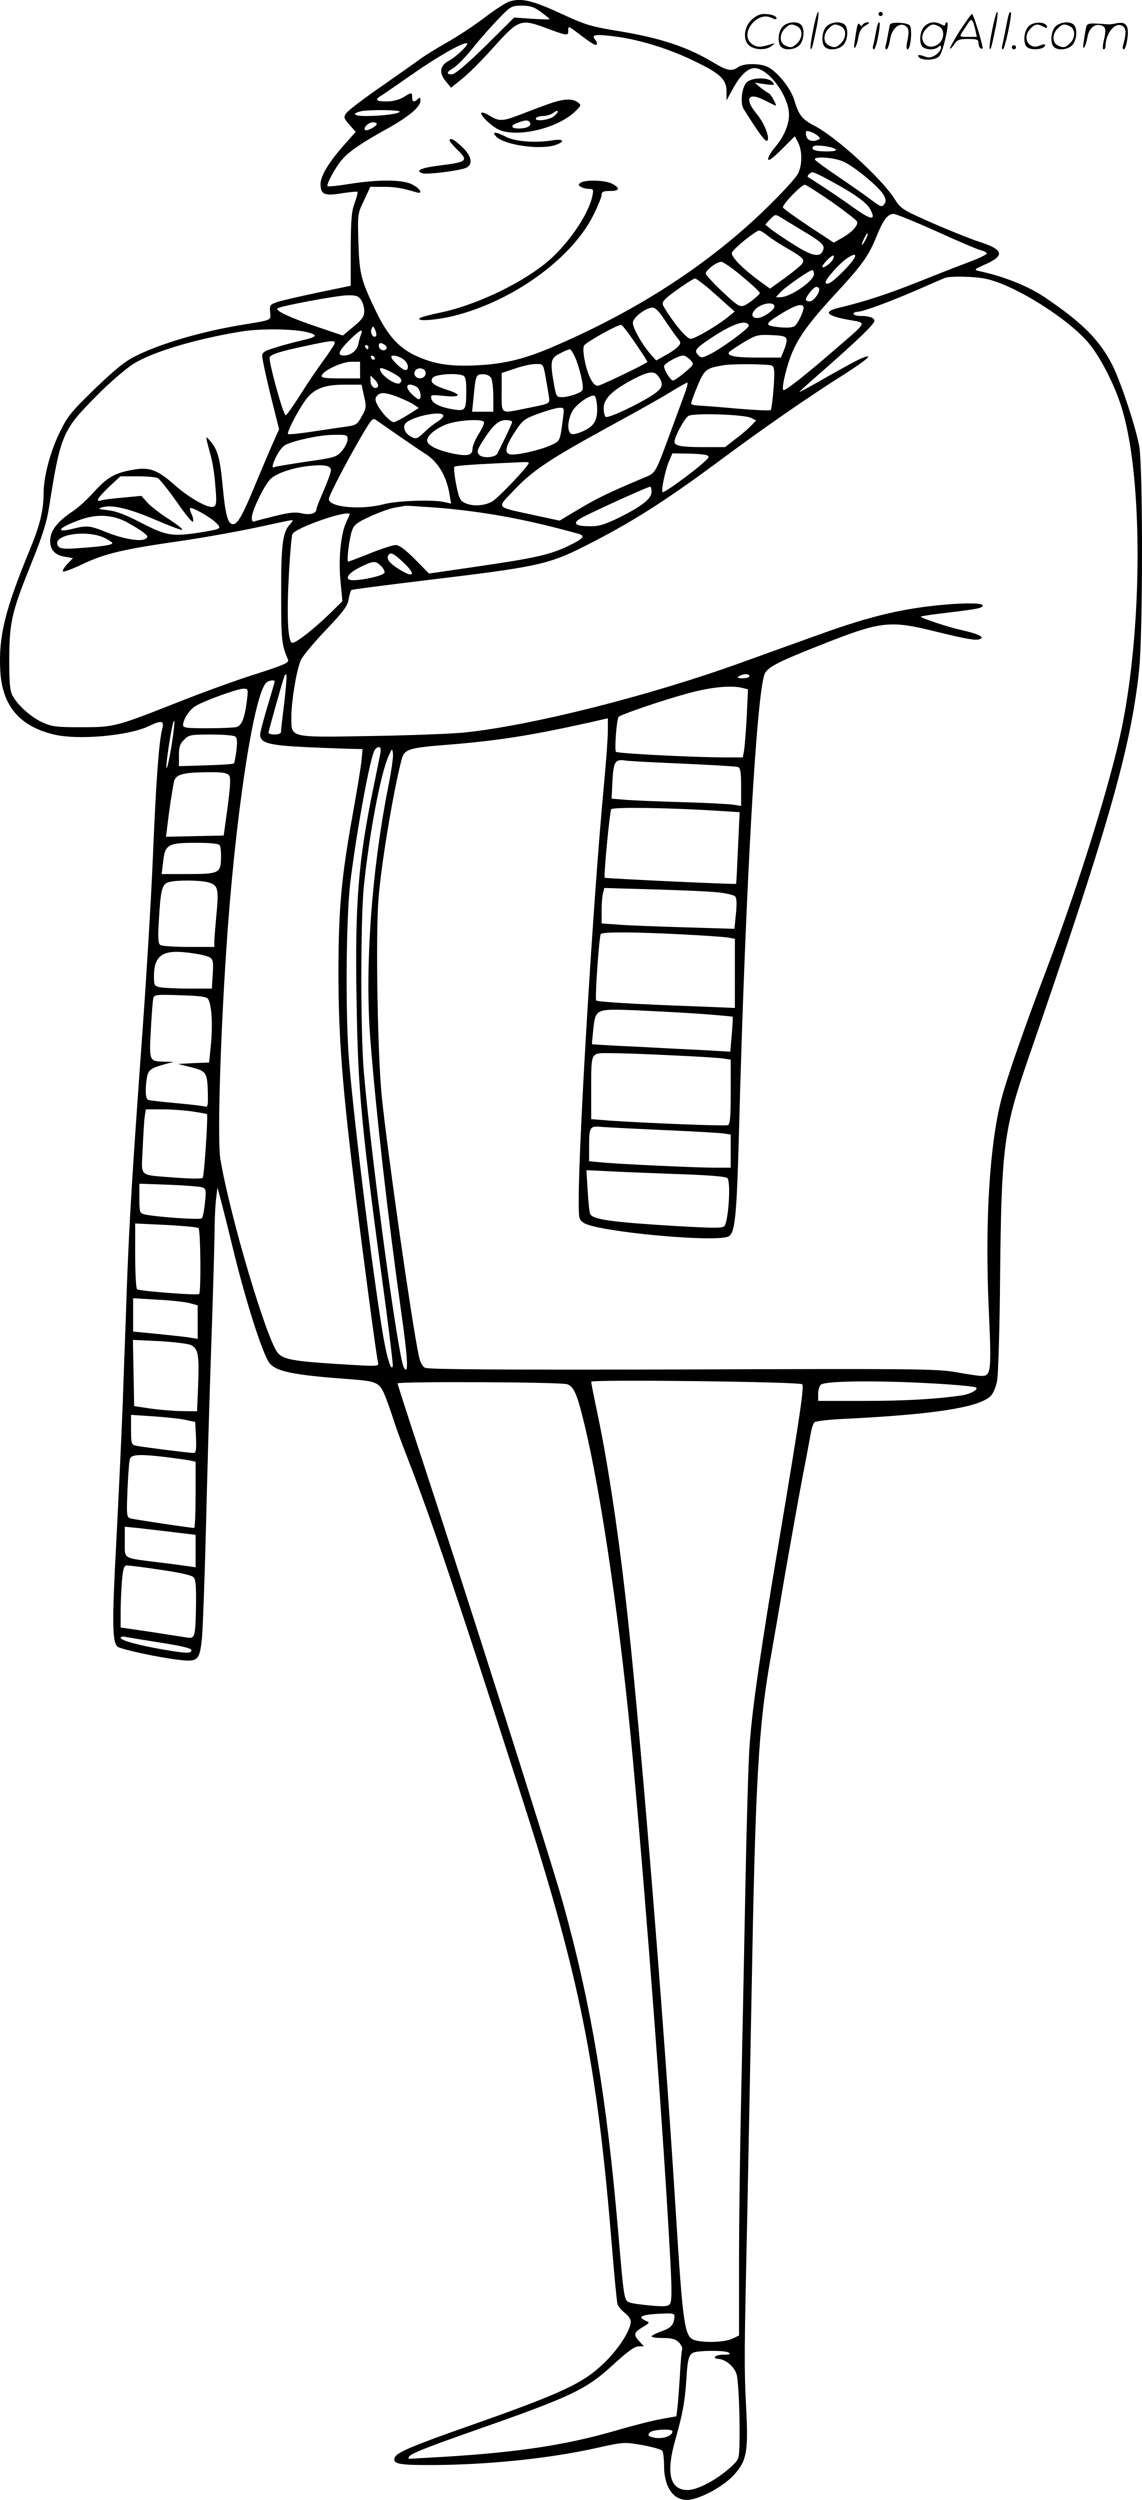
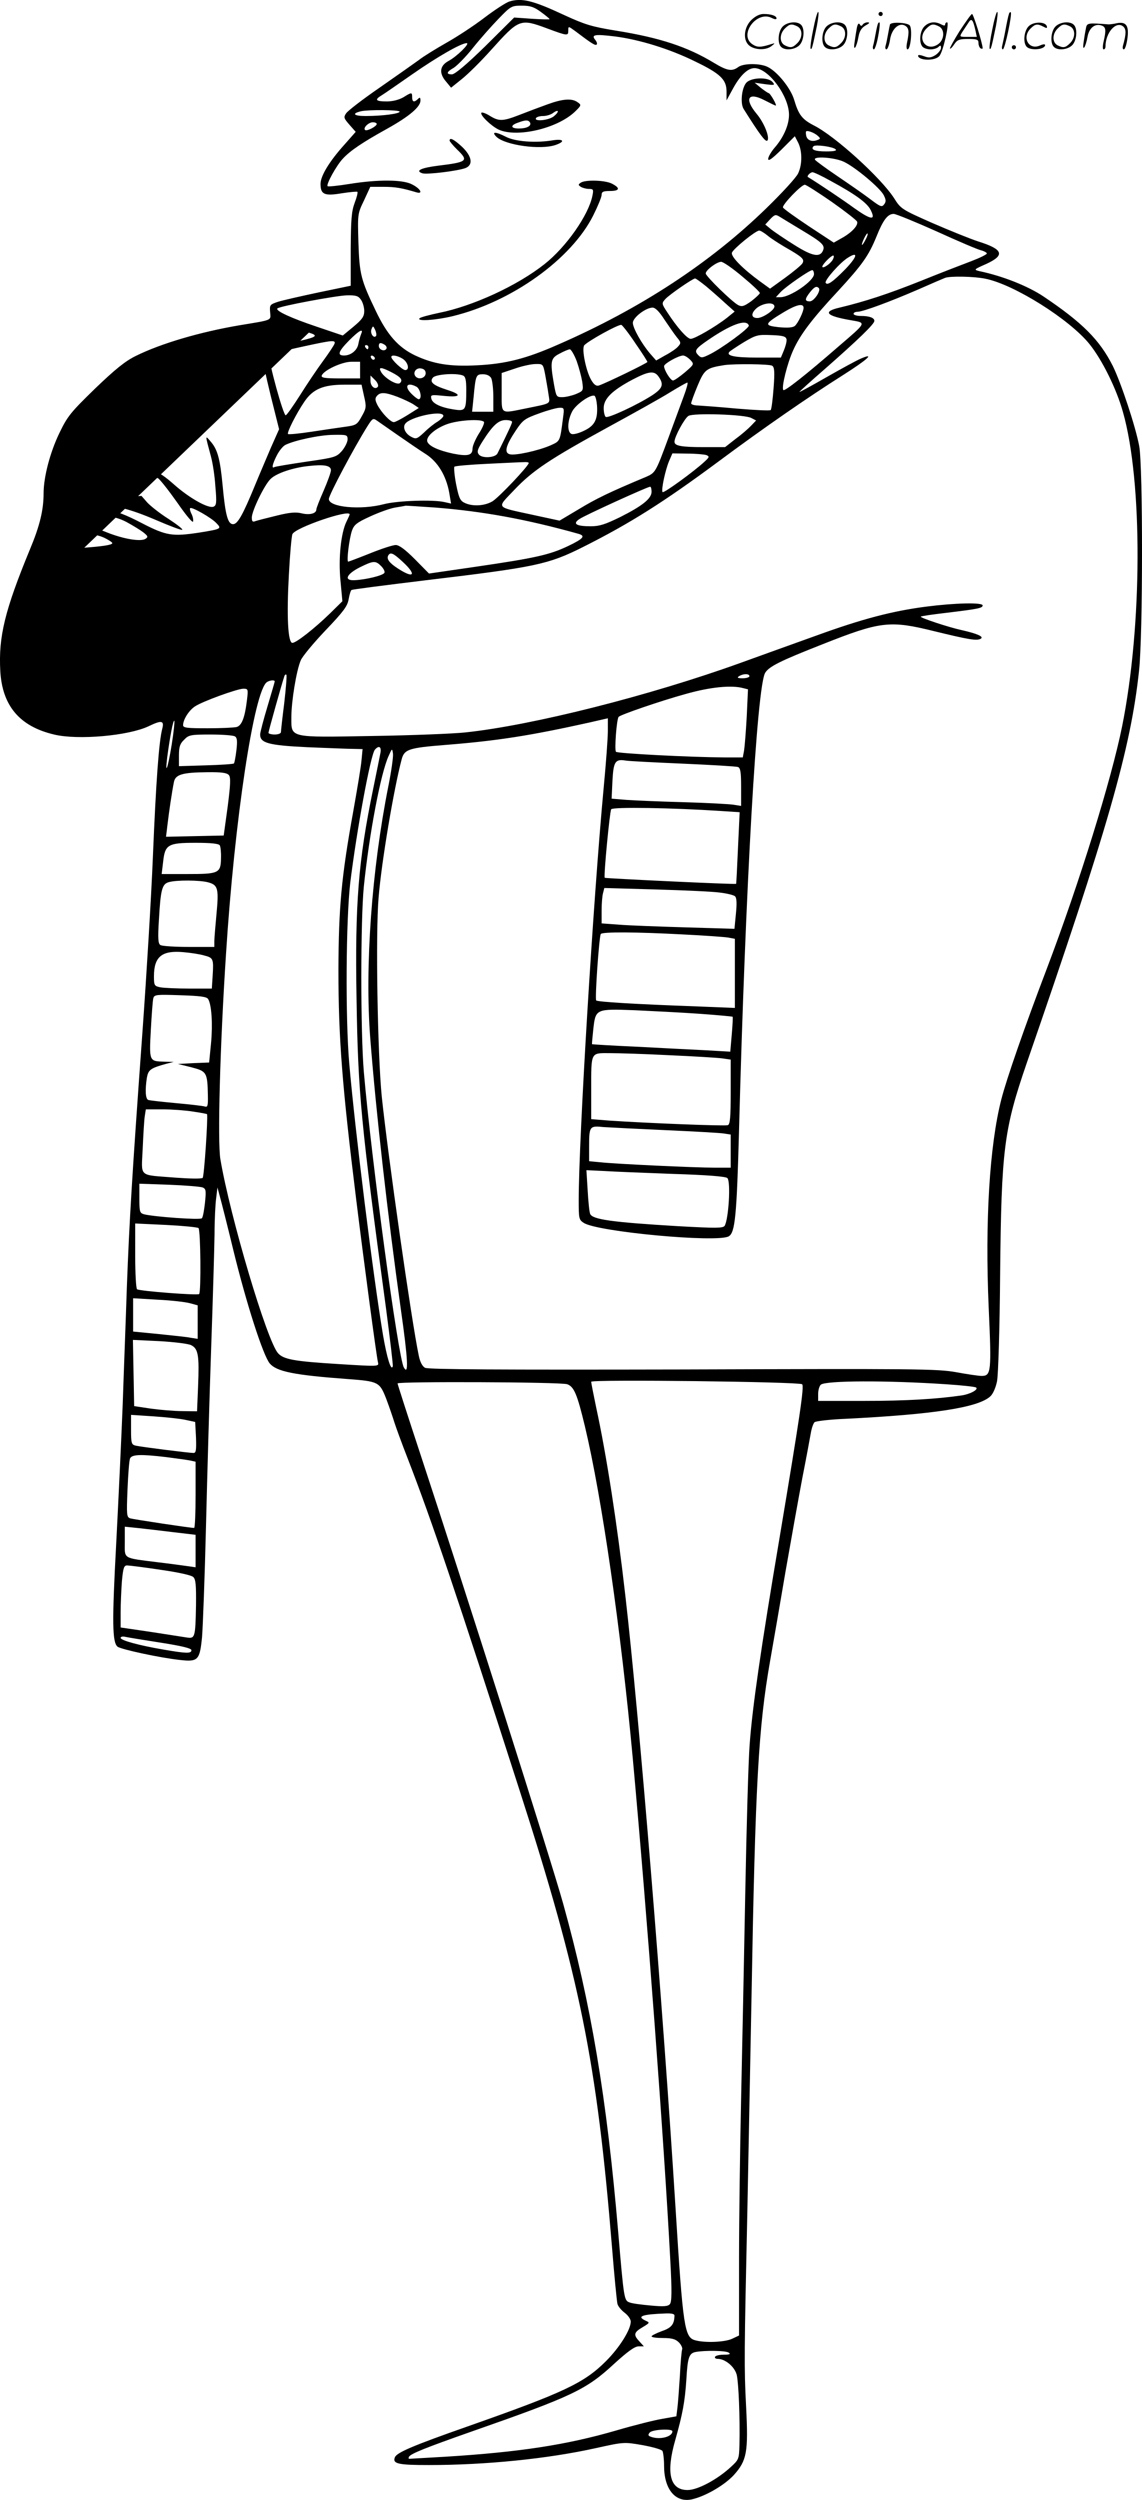
<svg xmlns="http://www.w3.org/2000/svg" version="1.0" viewBox="0 0 548.472 1200.455" preserveAspectRatio="xMidYMid meet">
  <g transform="translate(-0.063,1200.715) scale(0.1,-0.1)" fill="#000000" stroke="none">
-     <path d="M2447 12000 c-16 -5 -70 -40 -120 -78 -51 -39 -132 -92 -182 -120 -49 -28 -110 -65 -134 -84 -25 -18 -110 -78 -189 -133 -80 -55 -151 -110 -159 -122 -13 -19 -11 -24 16 -55 l30 -34 -53 -60 c-74 -82 -116 -152 -116 -190 0 -51 19 -59 102 -45 39 6 73 9 75 7 3 -3 -3 -27 -13 -53 -15 -40 -18 -78 -19 -223 l0 -175 -154 -32 c-85 -18 -173 -38 -195 -45 -39 -13 -41 -15 -38 -50 3 -41 15 -36 -148 -63 -188 -32 -376 -87 -497 -147 -51 -25 -98 -63 -196 -157 -118 -115 -132 -132 -172 -215 -44 -92 -75 -209 -75 -288 0 -81 -19 -158 -66 -270 -120 -291 -151 -418 -142 -582 9 -168 93 -267 258 -306 115 -28 359 -6 455 40 62 30 75 27 65 -12 -16 -60 -30 -250 -45 -613 -8 -198 -31 -576 -50 -840 -51 -705 -63 -909 -75 -1225 -5 -157 -15 -411 -20 -565 -6 -154 -20 -453 -31 -665 -21 -387 -19 -479 6 -500 15 -13 206 -54 300 -64 87 -10 95 -1 106 110 4 49 13 289 19 534 6 245 17 632 25 860 8 228 15 471 16 540 0 69 4 148 8 175 l6 50 12 -45 c7 -25 36 -139 64 -255 63 -258 143 -506 175 -545 33 -39 116 -56 374 -75 149 -11 154 -14 186 -96 15 -40 32 -90 39 -113 7 -22 36 -102 65 -176 115 -297 233 -647 536 -1590 291 -903 371 -1304 444 -2195 11 -137 23 -259 26 -271 3 -12 19 -31 35 -43 16 -12 29 -31 29 -42 0 -39 -54 -125 -119 -190 -106 -106 -203 -151 -666 -314 -262 -92 -339 -125 -348 -148 -12 -31 16 -37 163 -37 273 0 571 30 801 81 136 30 136 30 224 15 49 -9 92 -21 97 -28 4 -7 8 -40 8 -72 0 -112 54 -177 132 -161 65 14 158 68 203 117 63 70 70 111 59 328 -10 190 -9 255 6 940 5 250 14 714 20 1030 18 1021 33 1291 89 1610 16 91 50 287 75 435 26 149 62 349 80 445 19 96 37 194 41 217 4 23 12 46 18 51 7 5 73 13 147 16 424 21 639 54 697 108 13 12 26 42 32 72 6 28 13 258 15 516 6 600 18 693 128 1013 389 1125 499 1508 539 1882 19 169 19 983 1 1080 -18 96 -88 306 -127 385 -63 125 -146 208 -332 333 -76 51 -198 99 -308 122 -29 7 -28 8 33 35 91 42 81 70 -40 108 -37 12 -136 52 -219 88 -147 65 -152 68 -184 119 -63 98 -284 299 -386 350 -56 29 -73 51 -94 122 -16 55 -79 134 -126 158 -36 19 -118 19 -143 0 -30 -22 -53 -18 -116 20 -127 77 -259 121 -471 155 -117 19 -149 29 -249 75 -150 70 -203 83 -263 65z m151 -50 c23 -17 42 -32 42 -35 0 -2 -38 -1 -85 2 l-85 6 -138 -137 c-91 -89 -147 -136 -161 -136 -29 0 -26 12 8 31 16 10 58 52 92 95 35 44 91 107 125 142 58 60 62 62 111 62 40 0 58 -6 91 -30z m32 -80 c97 -36 100 -36 100 -9 0 21 0 21 33 -3 79 -60 97 -71 103 -65 4 4 1 13 -6 22 -22 26 -3 29 95 17 116 -15 260 -59 382 -119 123 -59 153 -88 153 -145 l0 -43 30 55 c35 65 72 100 104 100 67 0 166 -134 166 -224 0 -50 -27 -110 -69 -158 -17 -20 -31 -44 -31 -54 0 -13 18 0 64 45 l64 64 16 -31 c20 -40 20 -105 0 -147 -8 -19 -77 -94 -152 -167 -270 -263 -605 -483 -1002 -656 -154 -68 -251 -92 -387 -99 -132 -7 -211 6 -300 48 -79 38 -133 98 -188 214 -71 148 -78 175 -83 327 -4 137 -4 139 27 203 l30 65 63 0 c58 0 90 -6 157 -26 36 -11 22 17 -20 38 -44 23 -162 24 -299 2 -56 -9 -104 -14 -106 -11 -8 8 42 99 73 132 36 39 94 78 213 144 106 59 160 105 160 135 0 16 -3 17 -12 8 -18 -18 -28 -15 -28 8 0 25 -2 25 -42 0 -21 -12 -51 -20 -80 -20 -53 0 -60 8 -25 29 12 7 78 53 147 101 119 83 235 150 262 150 18 0 -48 -65 -88 -86 -42 -23 -46 -59 -10 -100 l23 -28 51 41 c28 22 92 85 141 140 135 150 139 152 271 103z m-710 -399 c0 -10 -83 -21 -164 -21 -57 0 -68 12 -21 23 36 8 185 7 185 -2z m-110 -59 c0 -12 -49 -37 -56 -29 -11 10 17 37 37 37 11 0 19 -4 19 -8z m2119 -58 c13 -11 12 -14 -2 -19 -28 -11 -52 -1 -55 24 -3 20 -1 22 20 16 13 -4 29 -13 37 -21z m85 -64 c7 -7 -9 -10 -46 -10 -54 0 -76 9 -60 25 9 9 93 -2 106 -15z m40 -60 c55 -26 173 -125 191 -160 11 -22 12 -31 2 -44 -11 -15 -18 -12 -67 25 -30 23 -101 72 -157 110 -56 38 -104 73 -108 79 -11 19 96 11 139 -10z m-65 -91 c120 -65 178 -107 194 -142 25 -50 0 -46 -80 11 -52 38 -168 116 -222 149 -7 4 11 23 22 23 7 0 45 -18 86 -41z m6 -101 c64 -45 119 -88 122 -95 7 -18 -27 -54 -75 -80 l-37 -21 -120 79 c-66 44 -122 84 -124 90 -4 13 88 109 105 109 6 0 64 -37 129 -82z m-144 -136 c97 -58 112 -72 103 -96 -14 -37 -51 -30 -137 24 -45 28 -95 62 -112 75 l-29 24 24 26 c21 22 26 23 44 12 12 -7 60 -37 107 -65z m648 -6 c103 -47 199 -88 214 -91 15 -4 27 -11 27 -15 0 -5 -33 -21 -72 -36 -40 -15 -149 -57 -243 -95 -160 -64 -271 -100 -392 -129 -83 -19 -65 -40 51 -60 79 -14 83 -7 -59 -129 -154 -134 -256 -214 -262 -207 -11 10 19 130 47 191 34 76 92 152 215 284 116 126 147 169 185 262 32 80 54 109 83 109 10 0 103 -38 206 -84z m-812 -20 c15 -13 53 -37 83 -55 86 -49 96 -59 84 -79 -6 -9 -43 -40 -83 -69 l-72 -52 -47 34 c-84 61 -143 121 -136 139 7 19 114 106 131 106 6 0 24 -11 40 -24z m469 -23 c-8 -15 -15 -25 -16 -21 0 12 23 58 27 54 3 -2 -2 -17 -11 -33z m-97 -140 c-59 -60 -85 -78 -93 -64 -7 11 70 99 109 122 50 31 42 2 -16 -58z m-59 47 c-11 -20 -50 -46 -50 -33 0 10 42 53 52 53 5 0 4 -9 -2 -20z m-434 -81 c46 -38 84 -74 84 -79 0 -4 -19 -22 -41 -39 -35 -25 -45 -28 -63 -19 -29 15 -156 139 -156 152 0 16 52 55 74 56 10 0 56 -32 102 -71z m344 12 c0 -33 -114 -111 -161 -111 l-22 0 23 25 c25 26 138 105 152 105 4 0 8 -9 8 -19z m822 -22 c138 -27 405 -195 501 -314 61 -76 130 -215 161 -327 95 -334 93 -1025 -4 -1508 -52 -258 -206 -754 -362 -1165 -107 -281 -193 -528 -218 -626 -57 -221 -79 -589 -61 -1000 14 -310 12 -329 -34 -329 -14 0 -69 8 -123 18 -90 16 -189 17 -1313 13 -874 -2 -1222 0 -1237 8 -13 7 -24 28 -30 58 -34 160 -149 966 -178 1246 -20 204 -30 783 -15 955 14 171 73 521 111 664 13 47 34 54 210 68 252 20 409 45 693 108 l87 20 0 -61 c0 -34 -9 -156 -20 -272 -50 -533 -120 -1690 -120 -1982 0 -87 1 -93 24 -108 65 -43 638 -96 696 -65 31 17 39 96 50 510 31 1169 86 2137 126 2197 19 30 73 57 274 136 280 111 324 116 538 63 164 -40 204 -47 223 -36 16 10 -16 24 -90 41 -62 13 -203 60 -198 65 2 3 60 11 128 19 148 18 169 22 169 35 0 15 -132 12 -272 -6 -162 -21 -307 -59 -527 -139 -100 -36 -262 -94 -361 -130 -437 -158 -1002 -301 -1325 -335 -55 -6 -254 -14 -442 -17 -408 -7 -393 -11 -393 91 0 75 24 223 45 272 7 18 61 83 118 143 88 92 106 117 112 150 4 23 10 43 14 45 4 3 162 23 351 46 535 64 592 76 760 160 225 113 387 215 650 410 222 165 432 310 598 415 118 75 157 110 89 81 -18 -7 -93 -48 -165 -89 -73 -42 -132 -74 -132 -72 0 2 55 52 123 111 158 139 237 215 237 230 0 15 -23 24 -66 24 -19 0 -34 5 -34 10 0 6 9 10 19 10 26 0 158 49 296 109 61 27 117 51 125 54 26 9 137 7 192 -4z m-1341 -36 c24 -20 65 -56 91 -80 l47 -42 -37 -30 c-55 -43 -155 -101 -174 -101 -17 0 -65 54 -113 128 -27 41 -27 43 -9 63 19 21 132 99 143 99 4 0 27 -17 52 -37z m542 -9 c12 -12 -23 -64 -43 -64 -25 0 -25 11 1 44 21 26 31 31 42 20z m-2199 -56 c9 -12 16 -37 16 -54 0 -26 -9 -40 -51 -75 l-52 -43 -127 43 c-122 41 -198 76 -187 87 10 11 285 62 334 63 43 1 55 -3 67 -21z m1986 -33 c0 -17 -56 -55 -82 -55 -30 0 -32 22 -4 47 31 26 86 32 86 8z m140 -6 c0 -19 -27 -74 -42 -87 -10 -8 -34 -10 -77 -6 -73 8 -71 15 27 74 59 35 92 42 92 19z m-668 -57 c21 -31 47 -69 59 -84 21 -25 21 -29 6 -45 -8 -10 -36 -29 -61 -42 l-44 -25 -29 33 c-41 48 -83 123 -83 148 0 25 62 73 95 73 13 0 32 -19 57 -58z m405 -28 c4 -12 -134 -113 -191 -140 -33 -16 -38 -17 -52 -2 -20 20 -14 30 44 70 113 78 188 105 199 72z m-545 -85 c32 -46 58 -87 58 -90 0 -5 -197 -101 -233 -113 -12 -4 -23 3 -36 25 -25 41 -47 147 -35 167 12 18 165 103 179 99 5 -2 36 -41 67 -88z m-1246 34 c-12 -12 -29 15 -21 34 7 17 8 16 18 -5 5 -12 7 -25 3 -29z m-322 17 c46 -14 39 -21 -44 -40 -30 -7 -83 -21 -117 -32 -53 -16 -63 -22 -63 -42 0 -12 18 -96 40 -186 l41 -164 -40 -90 c-21 -50 -56 -131 -76 -180 -58 -141 -83 -186 -105 -186 -25 0 -37 43 -50 184 -12 128 -24 174 -57 212 -28 33 -28 36 1 -72 8 -29 18 -93 21 -143 7 -79 5 -91 -9 -97 -25 -10 -117 42 -190 107 -80 71 -120 85 -199 70 -85 -15 -121 -36 -185 -106 -31 -35 -77 -77 -102 -93 -66 -44 -100 -84 -107 -125 -8 -52 16 -85 68 -93 l40 -7 -27 -28 c-15 -16 -24 -32 -21 -36 4 -3 46 12 94 35 107 51 196 72 469 111 116 17 282 47 370 66 87 19 163 35 168 35 5 0 0 -10 -12 -22 -34 -37 -42 -100 -41 -338 0 -218 2 -238 33 -311 6 -14 -19 -25 -156 -69 -90 -28 -257 -89 -373 -135 -299 -118 -306 -120 -465 -120 -120 0 -141 3 -185 23 -55 25 -118 81 -143 127 -14 24 -17 58 -17 180 1 178 12 224 111 469 48 119 69 185 80 256 55 349 64 371 228 536 61 62 140 130 176 153 89 57 298 120 518 156 97 16 265 13 326 -5z m251 -7 c-4 -10 -10 -30 -13 -46 -5 -32 -36 -57 -69 -57 -34 0 -28 19 24 72 49 49 71 61 58 31z m2043 -25 c2 -9 -4 -32 -12 -52 l-15 -36 -113 0 c-112 0 -153 9 -133 29 6 5 37 26 70 46 56 33 65 36 130 33 55 -2 70 -6 73 -20z m-2171 -22 c-3 -8 -28 -46 -56 -84 -28 -38 -77 -111 -109 -162 -33 -52 -64 -96 -69 -97 -11 -4 -85 265 -77 279 9 15 52 28 169 53 133 29 149 30 142 11z m242 -5 c7 -5 11 -14 7 -19 -9 -15 -36 -4 -36 14 0 16 9 18 29 5z m-79 -11 c0 -5 -2 -10 -4 -10 -3 0 -8 5 -11 10 -3 6 -1 10 4 10 6 0 11 -4 11 -10z m1000 -66 c11 -31 23 -76 27 -100 6 -43 5 -44 -30 -59 -20 -8 -50 -15 -66 -15 -28 0 -29 2 -40 63 -19 109 -16 124 27 146 20 11 42 20 49 21 6 0 21 -25 33 -56z m-969 13 c-1 -12 -15 -9 -19 4 -3 6 1 10 8 8 6 -3 11 -8 11 -12z m134 -3 c26 -17 34 -54 12 -54 -14 0 -67 50 -67 63 0 12 30 7 55 -9z m1381 -5 c19 -21 19 -21 -26 -60 -25 -21 -51 -39 -57 -39 -12 0 -43 50 -43 69 0 12 68 50 91 51 9 0 24 -10 35 -21z m-1586 -49 l0 -40 -95 0 c-75 0 -93 3 -89 14 9 25 97 66 142 66 l42 0 0 -40z m889 -22 c5 -29 13 -72 16 -95 7 -48 18 -41 -113 -68 -119 -24 -112 -29 -112 78 l0 93 63 21 c34 12 79 22 99 22 36 1 37 1 47 -51z m1090 43 c11 -7 13 -28 7 -107 -4 -54 -10 -102 -14 -106 -4 -4 -77 0 -162 7 -85 8 -170 14 -187 15 -18 0 -33 5 -33 10 0 6 14 44 31 85 33 79 42 85 129 99 52 7 216 5 229 -3z m-1829 -31 c45 -23 57 -37 42 -52 -13 -13 -71 21 -90 51 -16 27 -3 27 48 1z m165 -5 c0 -22 -31 -33 -47 -17 -17 17 -1 44 24 40 15 -2 23 -10 23 -23z m1119 -17 c26 -37 19 -56 -31 -89 -73 -47 -211 -111 -223 -104 -5 3 -10 22 -10 42 0 45 39 84 136 136 80 42 107 46 128 15z m-940 6 c12 -5 16 -21 16 -68 0 -100 -3 -104 -61 -95 -63 10 -103 29 -107 53 -4 18 1 18 62 12 80 -8 87 6 14 29 -68 22 -86 38 -68 59 13 16 111 23 144 10z m136 -13 c5 -11 10 -51 10 -90 l0 -71 -51 0 -51 0 7 68 c10 108 12 112 45 112 19 0 33 -7 40 -19z m-544 -40 c-12 -18 -36 0 -36 27 l0 26 21 -21 c12 -11 18 -26 15 -32z m1468 -48 c-14 -38 -47 -127 -73 -198 -61 -165 -62 -168 -108 -188 -177 -74 -240 -105 -321 -154 l-94 -56 -125 27 c-187 41 -178 30 -93 120 90 95 172 149 455 304 121 66 254 140 295 166 41 25 78 46 82 46 4 0 -4 -30 -18 -67z m-1535 2 c12 -51 11 -58 -11 -97 -22 -40 -27 -43 -78 -50 -30 -4 -103 -15 -163 -24 -59 -9 -110 -14 -113 -11 -7 6 40 99 79 156 41 60 90 81 193 81 l81 0 12 -55z m252 45 c19 -11 28 -60 10 -60 -4 0 -20 12 -34 26 -37 37 -21 58 24 34z m-90 -49 c28 -11 62 -27 76 -36 l25 -17 -54 -34 c-29 -18 -59 -34 -66 -34 -16 0 -59 45 -79 83 -11 22 -12 32 -2 43 16 19 39 18 100 -5z m957 -42 c4 -66 -11 -96 -62 -120 -24 -12 -51 -19 -60 -16 -22 8 -21 62 2 107 16 33 86 83 107 77 6 -2 11 -24 13 -48z m-163 -56 c-15 -116 -13 -113 -59 -134 -59 -26 -173 -51 -198 -43 -27 8 -18 42 30 114 34 51 43 57 112 82 41 15 85 27 98 27 22 1 23 -2 17 -46z m-575 7 c0 -5 -12 -17 -27 -27 -16 -9 -45 -32 -65 -52 -35 -32 -39 -34 -63 -21 -27 14 -41 43 -29 61 21 34 184 69 184 39z m1479 -10 l23 -12 -23 -24 c-13 -14 -46 -43 -75 -64 l-51 -40 -99 0 c-112 0 -144 6 -144 26 0 24 48 112 67 124 24 15 271 7 302 -10z m-1697 -83 c46 -32 106 -73 133 -90 58 -37 98 -103 113 -185 l9 -53 -31 7 c-55 13 -228 7 -292 -10 -111 -29 -264 -15 -264 25 0 19 121 247 187 352 22 35 26 37 43 25 10 -7 56 -39 102 -71z m413 64 c3 -5 -8 -31 -25 -57 -16 -26 -30 -58 -30 -71 0 -33 -23 -38 -94 -24 -69 15 -114 35 -123 57 -8 23 34 61 91 83 54 21 170 28 181 12z m135 0 c0 -7 -18 -46 -70 -151 -10 -21 -73 -25 -89 -6 -11 13 -8 24 18 65 49 77 76 101 111 101 16 0 30 -4 30 -9z m-790 -84 c0 -12 -12 -37 -27 -55 -27 -30 -33 -32 -172 -52 -80 -12 -148 -23 -153 -26 -14 -9 -9 15 12 56 11 22 29 44 40 50 42 22 167 49 233 49 63 1 67 0 67 -22z m1723 -75 c16 -7 15 -10 -10 -33 -51 -47 -194 -151 -200 -145 -8 8 12 103 31 149 l16 37 73 -1 c39 0 80 -4 90 -7z m-853 -38 c0 -14 -143 -165 -174 -184 -38 -23 -98 -26 -135 -7 -21 10 -27 25 -40 90 -8 42 -11 80 -8 83 4 4 75 10 159 14 84 4 163 8 176 8 12 1 22 -1 22 -4z m-950 -35 c0 -10 -16 -54 -35 -98 -19 -43 -35 -84 -35 -90 0 -20 -32 -28 -70 -19 -28 7 -57 5 -121 -11 -46 -11 -92 -23 -101 -26 -14 -6 -18 -2 -18 17 0 32 62 160 91 186 28 27 106 53 179 61 77 9 110 3 110 -20z m-831 -38 c10 -6 51 -58 92 -116 43 -62 75 -101 77 -92 2 9 -2 26 -8 37 -6 12 -9 24 -6 27 7 8 102 -46 126 -72 26 -27 24 -28 -80 -45 -131 -20 -160 -16 -278 45 -75 39 -123 58 -162 62 -51 6 -53 7 -25 15 47 12 127 -7 257 -63 65 -28 121 -49 124 -46 4 3 -27 27 -67 53 -40 25 -85 61 -101 78 l-28 32 -86 -8 c-47 -4 -94 -10 -105 -13 -33 -11 -21 10 35 64 l55 51 81 0 c45 0 89 -4 99 -9z m2371 -65 c0 -33 -44 -68 -151 -122 -72 -35 -99 -44 -141 -44 -71 0 -89 12 -54 35 28 19 325 154 339 155 4 0 7 -11 7 -24z m-1040 -76 c227 -18 434 -55 688 -126 36 -10 26 -23 -49 -59 -89 -42 -154 -57 -441 -99 l-227 -33 -68 69 c-46 46 -75 68 -92 68 -13 0 -69 -18 -123 -40 -55 -22 -103 -40 -105 -40 -9 0 5 111 18 149 10 28 23 39 87 68 41 19 96 39 121 43 25 4 48 8 51 9 3 0 66 -4 140 -9z m-410 -33 c0 -2 -7 -18 -15 -34 -27 -54 -40 -179 -29 -286 l9 -97 -60 -59 c-74 -72 -162 -141 -180 -141 -22 0 -28 131 -17 327 5 98 13 186 17 195 12 31 275 121 275 95z m-1071 -37 c31 -17 67 -39 81 -50 21 -17 23 -21 10 -30 -22 -15 -105 -2 -187 31 -79 32 -95 34 -158 18 -95 -24 -76 4 30 42 79 29 156 25 224 -11z m-106 -76 c20 -10 37 -21 37 -25 0 -9 -48 -16 -161 -24 -66 -5 -88 -3 -97 7 -44 54 128 86 221 42z m1432 -115 c68 -63 54 -82 -23 -32 -42 27 -57 47 -46 64 10 16 24 10 69 -32z m-104 -20 c11 -11 19 -26 16 -32 -4 -13 -91 -34 -145 -36 -51 -2 -38 29 27 62 65 32 75 33 102 6z m-465 -656 c-9 -71 -16 -134 -16 -141 0 -7 -13 -12 -30 -12 -16 0 -30 4 -30 8 0 7 62 229 76 271 2 8 7 11 10 8 3 -3 -2 -63 -10 -134z m2234 127 c0 -5 -15 -10 -32 -10 -25 0 -29 3 -18 10 20 13 50 13 50 0z m-2280 -25 c0 -3 -16 -57 -35 -121 -19 -63 -35 -124 -35 -134 0 -41 40 -52 228 -61 97 -4 197 -8 221 -8 l43 -1 -5 -52 c-2 -29 -21 -141 -40 -248 -57 -315 -70 -461 -71 -760 0 -328 18 -558 85 -1100 37 -301 98 -758 105 -785 5 -20 4 -20 -190 -8 -211 13 -263 22 -290 52 -53 59 -230 654 -277 932 -14 85 -2 540 27 984 41 645 135 1267 197 1307 14 9 37 11 37 3z m2249 -32 l24 -6 -6 -131 c-4 -73 -10 -146 -13 -164 l-6 -32 -87 0 c-167 1 -514 19 -522 27 -8 8 3 158 13 168 11 11 203 77 323 110 117 33 218 43 274 28z m-2382 -55 c-10 -86 -25 -125 -50 -132 -12 -3 -75 -6 -139 -6 -100 0 -118 2 -118 15 0 27 28 71 57 90 36 24 201 84 232 85 23 0 24 -2 18 -52z m-362 -218 c-18 -112 -33 -154 -21 -57 13 97 28 178 34 173 2 -3 -3 -55 -13 -116z m304 41 c11 -7 12 -23 7 -67 -4 -32 -9 -60 -12 -63 -3 -3 -63 -7 -134 -9 l-130 -4 0 51 c0 42 5 57 25 76 22 23 31 25 127 25 57 0 109 -4 117 -9z m699 -78 c-3 -16 -19 -95 -36 -178 -70 -341 -87 -544 -79 -1005 7 -452 21 -597 142 -1489 19 -146 34 -269 32 -275 -8 -25 -28 40 -47 151 -48 287 -134 980 -162 1303 -19 218 -16 692 5 870 31 251 97 611 118 637 19 22 32 15 27 -14z m38 -160 c-80 -401 -114 -869 -87 -1213 28 -359 83 -844 147 -1302 34 -238 38 -320 14 -277 -27 48 -154 983 -192 1419 -16 189 -16 728 0 890 26 253 81 544 119 627 17 38 17 38 21 11 2 -15 -8 -85 -22 -155z m1416 107 c136 -6 255 -13 263 -16 12 -5 15 -25 15 -96 l0 -91 -37 6 c-21 3 -128 9 -238 12 -110 3 -233 8 -274 11 l-73 6 4 85 c5 93 13 106 63 98 17 -3 141 -9 277 -15z m-2182 -55 c9 -11 8 -43 -6 -152 l-19 -138 -138 -3 -139 -3 7 58 c7 59 21 156 31 205 7 36 41 46 160 47 69 1 95 -3 104 -14z m2359 -172 l94 -6 -8 -171 c-4 -94 -8 -172 -9 -173 -3 -4 -628 26 -631 29 -6 6 24 318 31 329 7 12 296 7 523 -8z m-2403 -165 c4 -6 7 -34 6 -62 -1 -72 -11 -76 -160 -76 l-125 0 7 58 c9 84 23 92 157 92 72 0 110 -4 115 -12z m-55 -178 c47 -13 51 -30 39 -156 -5 -55 -10 -111 -10 -126 l0 -28 -122 0 c-68 0 -129 4 -137 9 -11 7 -13 31 -7 123 8 143 15 170 47 179 38 11 150 10 190 -1z m2457 -49 c34 -4 67 -12 73 -18 8 -8 9 -35 4 -84 l-7 -72 -237 7 c-130 4 -273 9 -318 13 l-83 6 0 61 c0 34 3 72 7 85 l6 24 246 -7 c135 -4 274 -10 309 -15z m-178 -201 c102 -5 200 -12 218 -15 l32 -6 0 -166 0 -166 -197 8 c-280 10 -462 21 -469 28 -7 7 14 306 22 319 7 11 170 10 394 -2z m-2299 -101 c44 -11 46 -16 41 -96 l-4 -63 -108 0 c-59 0 -122 3 -139 6 -29 6 -31 9 -31 53 0 94 38 125 140 116 36 -3 81 -10 101 -16z m19 -209 c17 -27 23 -121 14 -214 l-9 -91 -75 -3 -75 -4 65 -16 c73 -19 77 -24 79 -135 1 -51 -1 -58 -16 -53 -10 3 -72 10 -138 16 -66 6 -126 13 -132 15 -14 5 -16 48 -7 107 7 38 17 46 94 67 l35 9 -45 1 c-73 2 -73 1 -65 152 4 74 9 142 12 153 5 17 15 18 130 14 94 -3 126 -7 133 -18z m2360 -71 c85 -6 157 -13 159 -14 2 -2 0 -41 -4 -86 l-7 -82 -122 7 c-66 3 -215 11 -331 17 -115 5 -210 11 -211 12 -1 1 2 33 6 71 11 99 11 99 200 92 85 -4 225 -11 310 -17z m-145 -199 c116 -5 229 -12 253 -15 l42 -6 0 -155 c0 -124 -3 -156 -14 -160 -14 -5 -391 10 -568 22 l-88 7 0 136 c0 190 -4 181 89 181 42 0 171 -4 286 -10z m-2285 -271 c35 -5 65 -11 65 -12 5 -17 -14 -300 -21 -306 -5 -5 -62 -4 -129 1 -184 15 -165 -2 -159 141 3 67 7 137 10 155 l5 32 82 0 c45 0 111 -5 147 -11z m2270 -89 c135 -6 260 -13 278 -16 l32 -5 0 -79 0 -80 -78 0 c-96 0 -478 18 -549 26 l-53 5 0 69 c0 99 2 102 69 95 31 -2 166 -9 301 -15z m34 -210 c159 -5 252 -12 260 -20 17 -17 6 -197 -13 -229 -8 -12 -41 -12 -223 -2 -318 19 -412 32 -423 59 -4 9 -9 60 -12 113 l-6 97 84 -4 c46 -3 196 -9 333 -14z m-2260 -65 c16 -7 17 -15 11 -74 -4 -36 -10 -70 -15 -74 -8 -9 -228 7 -277 19 -21 6 -23 11 -23 76 l0 71 143 -5 c78 -3 150 -9 161 -13z m-20 -195 c10 -10 13 -306 3 -317 -8 -7 -283 14 -298 23 -5 3 -9 75 -9 161 l0 155 148 -7 c81 -4 151 -11 156 -15z m-41 -361 l37 -10 0 -81 0 -80 -32 5 c-18 4 -88 11 -155 18 l-123 12 0 80 0 80 118 -7 c64 -3 134 -11 155 -17z m5 -201 c35 -17 40 -49 34 -197 l-5 -121 -71 1 c-39 0 -107 6 -151 12 l-80 12 -3 159 -3 159 127 -6 c69 -4 137 -12 152 -19z m2935 -188 c11 -9 -11 -155 -108 -735 -90 -533 -131 -816 -144 -995 -6 -74 -15 -394 -21 -710 -6 -316 -15 -762 -20 -990 -5 -228 -10 -578 -10 -776 l0 -362 -34 -16 c-35 -16 -129 -20 -176 -7 -52 14 -59 58 -95 636 -61 977 -175 2366 -241 2940 -39 343 -91 678 -140 903 -13 63 -24 118 -24 124 0 12 1000 0 1013 -12z m691 0 c76 -5 142 -12 145 -16 11 -10 -29 -32 -72 -38 -118 -17 -264 -26 -464 -26 l-223 0 0 34 c0 18 6 38 13 44 24 20 317 21 601 2z m-1819 0 c33 -12 48 -49 85 -203 81 -340 173 -976 230 -1597 69 -755 150 -1836 180 -2409 8 -147 7 -197 -2 -208 -9 -11 -28 -13 -92 -7 -45 4 -91 10 -102 15 -26 9 -27 17 -54 334 -55 649 -131 1101 -265 1582 -57 205 -473 1513 -686 2159 -60 182 -109 334 -109 338 0 10 786 7 815 -4z m-1834 -171 l47 -10 4 -75 c2 -61 0 -74 -12 -74 -22 0 -250 29 -277 35 -21 5 -23 11 -23 77 l0 71 106 -7 c59 -4 128 -11 155 -17z m-91 -179 c47 -6 97 -13 113 -16 l27 -6 0 -159 c0 -87 -3 -159 -7 -159 -19 0 -290 41 -307 46 -17 6 -18 15 -13 138 3 72 8 139 12 149 8 20 49 22 175 7z m38 -361 l102 -12 0 -78 0 -78 -27 4 c-16 2 -84 12 -153 20 -174 22 -160 14 -160 99 l0 72 68 -7 c37 -4 113 -13 170 -20z m-66 -180 c84 -12 149 -26 157 -35 12 -11 14 -40 13 -136 -3 -156 -5 -160 -45 -154 -18 3 -96 15 -174 27 l-143 21 0 73 c0 39 3 106 6 148 6 65 10 77 25 77 9 0 82 -9 161 -21z m1 -350 c102 -16 147 -27 147 -36 0 -17 -25 -16 -135 3 -117 20 -205 44 -205 56 0 6 10 8 23 5 12 -3 88 -15 170 -28z m2467 -3231 c-1 -42 -14 -59 -61 -75 -27 -10 -49 -21 -49 -25 0 -5 25 -8 55 -8 42 0 60 -5 76 -21 11 -11 18 -26 16 -33 -3 -7 -8 -64 -11 -127 -4 -63 -9 -132 -12 -155 l-5 -40 -67 -12 c-37 -6 -137 -31 -222 -56 -237 -69 -465 -104 -820 -126 -91 -5 -169 -10 -173 -10 -5 0 -5 4 -2 10 9 15 82 44 298 120 489 171 553 202 687 326 66 60 99 84 118 84 l25 0 -21 23 c-30 32 -28 44 15 69 35 21 35 22 15 31 -46 21 -18 31 96 35 28 1 42 -2 42 -10z m260 -178 c11 -7 6 -10 -22 -10 -20 0 -40 -4 -43 -10 -3 -5 2 -10 12 -10 37 0 82 -38 92 -77 9 -38 16 -209 13 -337 -2 -67 -3 -70 -41 -105 -66 -61 -160 -111 -208 -111 -85 0 -105 81 -59 241 35 124 46 183 53 289 6 107 13 127 45 133 44 8 143 7 158 -3z m-270 -378 c0 -27 -62 -42 -104 -26 -13 5 -14 9 -5 20 12 15 109 20 109 6z M3585 11610 c-22 -25 -30 -98 -13 -126 78 -124 105 -160 114 -152 13 14 -15 85 -51 128 -61 73 -42 107 37 66 27 -14 52 -26 54 -26 8 0 -26 60 -34 60 -4 1 -20 12 -37 25 l-30 25 50 -7 c46 -6 49 -5 36 10 -20 25 -102 23 -126 -3z M2630 11506 c-36 -13 -95 -35 -133 -50 -82 -32 -100 -32 -144 -5 -19 12 -37 18 -40 15 -10 -9 45 -63 82 -81 87 -40 279 4 365 84 33 32 34 34 15 47 -27 20 -71 17 -145 -10z m31 -57 c-24 -20 -97 -27 -86 -9 3 6 19 10 34 10 15 0 36 6 47 14 28 21 33 8 5 -15z m-115 -30 c9 -16 -15 -29 -53 -29 -40 0 -43 15 -5 28 37 14 50 14 58 1z M2385 11350 c42 -40 211 -64 284 -39 49 17 38 31 -16 22 -79 -13 -178 -6 -222 17 -51 26 -72 26 -46 0z M2160 11332 c0 -4 16 -23 35 -42 58 -56 52 -61 -94 -79 -78 -10 -108 -24 -72 -36 22 -7 169 11 207 25 38 15 32 56 -16 102 -39 36 -60 47 -60 30z M2790 11130 c-13 -9 -13 -11 0 -20 8 -5 26 -10 39 -10 21 0 23 -3 17 -32 -18 -93 -126 -247 -230 -329 -131 -104 -345 -202 -506 -234 -47 -10 -89 -21 -94 -26 -17 -16 76 -10 159 10 284 69 570 274 675 484 22 44 40 88 40 98 0 15 7 19 40 19 47 0 51 14 10 35 -32 17 -127 20 -150 5z M3906 11864 c-10 -47 -15 -88 -12 -91 5 -6 9 7 30 110 7 37 10 67 6 67 -4 0 -15 -39 -24 -86z M4220 11940 c0 -5 5 -10 10 -10 6 0 10 5 10 10 0 6 -4 10 -10 10 -5 0 -10 -4 -10 -10z M4766 11864 c-10 -47 -15 -88 -12 -91 5 -6 9 7 30 110 7 37 10 67 6 67 -4 0 -15 -39 -24 -86z M4846 11939 c-3 -8 -10 -41 -16 -74 -6 -33 -14 -68 -16 -77 -3 -10 -1 -18 3 -18 10 0 46 171 38 178 -2 3 -7 -1 -9 -9z M3609 11911 c-38 -38 -41 -101 -7 -125 29 -20 79 -20 104 0 18 14 18 15 1 10 -53 -17 -69 -17 -92 -2 -69 45 21 166 94 126 12 -6 21 -7 21 -1 0 12 -25 21 -62 21 -19 0 -39 -10 -59 -29z M4610 11859 c-28 -45 -49 -83 -47 -85 2 -3 12 7 21 21 14 21 24 25 66 25 43 0 50 -3 50 -19 0 -11 5 -23 10 -26 6 -3 10 -3 10 1 0 20 -44 164 -51 164 -4 0 -30 -37 -59 -81z m75 4 l7 -33 -42 0 c-42 0 -42 0 -28 23 8 12 21 32 29 44 15 25 22 18 34 -34z M3760 11880 c-22 -22 -27 -79 -8 -98 19 -19 66 -14 88 8 22 22 27 79 8 98 -19 19 -66 14 -88 -8z m71 0 c25 -14 25 -54 -1 -80 -23 -23 -33 -24 -61 -10 -25 14 -25 54 1 80 23 23 33 24 61 10z M3970 11880 c-22 -22 -27 -79 -8 -98 19 -19 66 -14 88 8 22 22 27 79 8 98 -19 19 -66 14 -88 -8z m71 0 c25 -14 25 -54 -1 -80 -23 -23 -33 -24 -61 -10 -25 14 -25 54 1 80 23 23 33 24 61 10z M4116 11874 c-3 -16 -8 -47 -11 -69 -8 -51 10 -26 19 27 5 27 15 42 34 53 18 10 22 14 10 15 -9 0 -20 -5 -24 -11 -5 -8 -9 -8 -14 1 -5 8 -10 3 -14 -16z M4217 11893 c-2 -4 -7 -26 -11 -48 -4 -22 -9 -48 -12 -57 -3 -10 -1 -18 4 -18 4 0 14 28 20 62 11 58 10 81 -1 61z M4275 11890 c-1 -3 -5 -23 -9 -45 -4 -22 -9 -48 -12 -57 -3 -10 -1 -18 4 -18 5 0 13 20 17 45 7 53 44 87 74 68 17 -11 19 -28 8 -80 -4 -18 -3 -33 2 -33 16 0 24 99 11 115 -12 14 -87 18 -95 5z M4440 11880 c-22 -22 -27 -79 -8 -98 7 -7 24 -12 38 -12 14 0 31 5 38 12 9 9 12 8 12 -5 0 -9 -12 -24 -26 -34 -21 -13 -32 -15 -55 -6 -16 6 -29 8 -29 3 0 -24 81 -27 102 -2 18 19 50 162 37 162 -5 0 -9 -5 -9 -10 0 -7 -6 -7 -19 0 -30 16 -59 12 -81 -10z m71 0 c29 -16 25 -65 -6 -86 -56 -37 -103 28 -55 76 23 23 33 24 61 10z M4941 11881 c-23 -23 -28 -80 -9 -99 19 -19 88 -13 88 9 0 5 -11 4 -24 -2 -54 -25 -89 38 -46 81 23 23 33 24 62 9 16 -9 19 -8 16 3 -8 22 -64 22 -87 -1z M5070 11880 c-22 -22 -27 -79 -8 -98 19 -19 66 -14 88 8 22 22 27 79 8 98 -19 19 -66 14 -88 -8z m71 0 c25 -14 25 -54 -1 -80 -23 -23 -33 -24 -61 -10 -25 14 -25 54 1 80 23 23 33 24 61 10z M5216 11871 c-3 -14 -8 -44 -11 -66 -8 -51 10 -26 19 27 8 41 35 63 66 53 22 -7 24 -21 11 -77 -5 -22 -5 -38 0 -38 5 0 9 6 9 13 0 68 51 125 85 97 15 -13 15 -35 -1 -92 -3 -10 -1 -18 4 -18 6 0 13 23 17 50 9 63 -5 84 -49 76 -17 -4 -35 -6 -41 -6 -101 8 -104 7 -109 -19z M4860 11780 c0 -5 5 -10 10 -10 6 0 10 5 10 10 0 6 -4 10 -10 10 -5 0 -10 -4 -10 -10z" />
+     <path d="M2447 12000 c-16 -5 -70 -40 -120 -78 -51 -39 -132 -92 -182 -120 -49 -28 -110 -65 -134 -84 -25 -18 -110 -78 -189 -133 -80 -55 -151 -110 -159 -122 -13 -19 -11 -24 16 -55 l30 -34 -53 -60 c-74 -82 -116 -152 -116 -190 0 -51 19 -59 102 -45 39 6 73 9 75 7 3 -3 -3 -27 -13 -53 -15 -40 -18 -78 -19 -223 l0 -175 -154 -32 c-85 -18 -173 -38 -195 -45 -39 -13 -41 -15 -38 -50 3 -41 15 -36 -148 -63 -188 -32 -376 -87 -497 -147 -51 -25 -98 -63 -196 -157 -118 -115 -132 -132 -172 -215 -44 -92 -75 -209 -75 -288 0 -81 -19 -158 -66 -270 -120 -291 -151 -418 -142 -582 9 -168 93 -267 258 -306 115 -28 359 -6 455 40 62 30 75 27 65 -12 -16 -60 -30 -250 -45 -613 -8 -198 -31 -576 -50 -840 -51 -705 -63 -909 -75 -1225 -5 -157 -15 -411 -20 -565 -6 -154 -20 -453 -31 -665 -21 -387 -19 -479 6 -500 15 -13 206 -54 300 -64 87 -10 95 -1 106 110 4 49 13 289 19 534 6 245 17 632 25 860 8 228 15 471 16 540 0 69 4 148 8 175 l6 50 12 -45 c7 -25 36 -139 64 -255 63 -258 143 -506 175 -545 33 -39 116 -56 374 -75 149 -11 154 -14 186 -96 15 -40 32 -90 39 -113 7 -22 36 -102 65 -176 115 -297 233 -647 536 -1590 291 -903 371 -1304 444 -2195 11 -137 23 -259 26 -271 3 -12 19 -31 35 -43 16 -12 29 -31 29 -42 0 -39 -54 -125 -119 -190 -106 -106 -203 -151 -666 -314 -262 -92 -339 -125 -348 -148 -12 -31 16 -37 163 -37 273 0 571 30 801 81 136 30 136 30 224 15 49 -9 92 -21 97 -28 4 -7 8 -40 8 -72 0 -112 54 -177 132 -161 65 14 158 68 203 117 63 70 70 111 59 328 -10 190 -9 255 6 940 5 250 14 714 20 1030 18 1021 33 1291 89 1610 16 91 50 287 75 435 26 149 62 349 80 445 19 96 37 194 41 217 4 23 12 46 18 51 7 5 73 13 147 16 424 21 639 54 697 108 13 12 26 42 32 72 6 28 13 258 15 516 6 600 18 693 128 1013 389 1125 499 1508 539 1882 19 169 19 983 1 1080 -18 96 -88 306 -127 385 -63 125 -146 208 -332 333 -76 51 -198 99 -308 122 -29 7 -28 8 33 35 91 42 81 70 -40 108 -37 12 -136 52 -219 88 -147 65 -152 68 -184 119 -63 98 -284 299 -386 350 -56 29 -73 51 -94 122 -16 55 -79 134 -126 158 -36 19 -118 19 -143 0 -30 -22 -53 -18 -116 20 -127 77 -259 121 -471 155 -117 19 -149 29 -249 75 -150 70 -203 83 -263 65z m151 -50 c23 -17 42 -32 42 -35 0 -2 -38 -1 -85 2 l-85 6 -138 -137 c-91 -89 -147 -136 -161 -136 -29 0 -26 12 8 31 16 10 58 52 92 95 35 44 91 107 125 142 58 60 62 62 111 62 40 0 58 -6 91 -30z m32 -80 c97 -36 100 -36 100 -9 0 21 0 21 33 -3 79 -60 97 -71 103 -65 4 4 1 13 -6 22 -22 26 -3 29 95 17 116 -15 260 -59 382 -119 123 -59 153 -88 153 -145 l0 -43 30 55 c35 65 72 100 104 100 67 0 166 -134 166 -224 0 -50 -27 -110 -69 -158 -17 -20 -31 -44 -31 -54 0 -13 18 0 64 45 l64 64 16 -31 c20 -40 20 -105 0 -147 -8 -19 -77 -94 -152 -167 -270 -263 -605 -483 -1002 -656 -154 -68 -251 -92 -387 -99 -132 -7 -211 6 -300 48 -79 38 -133 98 -188 214 -71 148 -78 175 -83 327 -4 137 -4 139 27 203 l30 65 63 0 c58 0 90 -6 157 -26 36 -11 22 17 -20 38 -44 23 -162 24 -299 2 -56 -9 -104 -14 -106 -11 -8 8 42 99 73 132 36 39 94 78 213 144 106 59 160 105 160 135 0 16 -3 17 -12 8 -18 -18 -28 -15 -28 8 0 25 -2 25 -42 0 -21 -12 -51 -20 -80 -20 -53 0 -60 8 -25 29 12 7 78 53 147 101 119 83 235 150 262 150 18 0 -48 -65 -88 -86 -42 -23 -46 -59 -10 -100 l23 -28 51 41 c28 22 92 85 141 140 135 150 139 152 271 103z m-710 -399 c0 -10 -83 -21 -164 -21 -57 0 -68 12 -21 23 36 8 185 7 185 -2z m-110 -59 c0 -12 -49 -37 -56 -29 -11 10 17 37 37 37 11 0 19 -4 19 -8z m2119 -58 c13 -11 12 -14 -2 -19 -28 -11 -52 -1 -55 24 -3 20 -1 22 20 16 13 -4 29 -13 37 -21z m85 -64 c7 -7 -9 -10 -46 -10 -54 0 -76 9 -60 25 9 9 93 -2 106 -15z m40 -60 c55 -26 173 -125 191 -160 11 -22 12 -31 2 -44 -11 -15 -18 -12 -67 25 -30 23 -101 72 -157 110 -56 38 -104 73 -108 79 -11 19 96 11 139 -10z m-65 -91 c120 -65 178 -107 194 -142 25 -50 0 -46 -80 11 -52 38 -168 116 -222 149 -7 4 11 23 22 23 7 0 45 -18 86 -41z m6 -101 c64 -45 119 -88 122 -95 7 -18 -27 -54 -75 -80 l-37 -21 -120 79 c-66 44 -122 84 -124 90 -4 13 88 109 105 109 6 0 64 -37 129 -82z m-144 -136 c97 -58 112 -72 103 -96 -14 -37 -51 -30 -137 24 -45 28 -95 62 -112 75 l-29 24 24 26 c21 22 26 23 44 12 12 -7 60 -37 107 -65z m648 -6 c103 -47 199 -88 214 -91 15 -4 27 -11 27 -15 0 -5 -33 -21 -72 -36 -40 -15 -149 -57 -243 -95 -160 -64 -271 -100 -392 -129 -83 -19 -65 -40 51 -60 79 -14 83 -7 -59 -129 -154 -134 -256 -214 -262 -207 -11 10 19 130 47 191 34 76 92 152 215 284 116 126 147 169 185 262 32 80 54 109 83 109 10 0 103 -38 206 -84z m-812 -20 c15 -13 53 -37 83 -55 86 -49 96 -59 84 -79 -6 -9 -43 -40 -83 -69 l-72 -52 -47 34 c-84 61 -143 121 -136 139 7 19 114 106 131 106 6 0 24 -11 40 -24z m469 -23 c-8 -15 -15 -25 -16 -21 0 12 23 58 27 54 3 -2 -2 -17 -11 -33z m-97 -140 c-59 -60 -85 -78 -93 -64 -7 11 70 99 109 122 50 31 42 2 -16 -58z m-59 47 c-11 -20 -50 -46 -50 -33 0 10 42 53 52 53 5 0 4 -9 -2 -20z m-434 -81 c46 -38 84 -74 84 -79 0 -4 -19 -22 -41 -39 -35 -25 -45 -28 -63 -19 -29 15 -156 139 -156 152 0 16 52 55 74 56 10 0 56 -32 102 -71z m344 12 c0 -33 -114 -111 -161 -111 l-22 0 23 25 c25 26 138 105 152 105 4 0 8 -9 8 -19z m822 -22 c138 -27 405 -195 501 -314 61 -76 130 -215 161 -327 95 -334 93 -1025 -4 -1508 -52 -258 -206 -754 -362 -1165 -107 -281 -193 -528 -218 -626 -57 -221 -79 -589 -61 -1000 14 -310 12 -329 -34 -329 -14 0 -69 8 -123 18 -90 16 -189 17 -1313 13 -874 -2 -1222 0 -1237 8 -13 7 -24 28 -30 58 -34 160 -149 966 -178 1246 -20 204 -30 783 -15 955 14 171 73 521 111 664 13 47 34 54 210 68 252 20 409 45 693 108 l87 20 0 -61 c0 -34 -9 -156 -20 -272 -50 -533 -120 -1690 -120 -1982 0 -87 1 -93 24 -108 65 -43 638 -96 696 -65 31 17 39 96 50 510 31 1169 86 2137 126 2197 19 30 73 57 274 136 280 111 324 116 538 63 164 -40 204 -47 223 -36 16 10 -16 24 -90 41 -62 13 -203 60 -198 65 2 3 60 11 128 19 148 18 169 22 169 35 0 15 -132 12 -272 -6 -162 -21 -307 -59 -527 -139 -100 -36 -262 -94 -361 -130 -437 -158 -1002 -301 -1325 -335 -55 -6 -254 -14 -442 -17 -408 -7 -393 -11 -393 91 0 75 24 223 45 272 7 18 61 83 118 143 88 92 106 117 112 150 4 23 10 43 14 45 4 3 162 23 351 46 535 64 592 76 760 160 225 113 387 215 650 410 222 165 432 310 598 415 118 75 157 110 89 81 -18 -7 -93 -48 -165 -89 -73 -42 -132 -74 -132 -72 0 2 55 52 123 111 158 139 237 215 237 230 0 15 -23 24 -66 24 -19 0 -34 5 -34 10 0 6 9 10 19 10 26 0 158 49 296 109 61 27 117 51 125 54 26 9 137 7 192 -4z m-1341 -36 c24 -20 65 -56 91 -80 l47 -42 -37 -30 c-55 -43 -155 -101 -174 -101 -17 0 -65 54 -113 128 -27 41 -27 43 -9 63 19 21 132 99 143 99 4 0 27 -17 52 -37z m542 -9 c12 -12 -23 -64 -43 -64 -25 0 -25 11 1 44 21 26 31 31 42 20z m-2199 -56 c9 -12 16 -37 16 -54 0 -26 -9 -40 -51 -75 l-52 -43 -127 43 c-122 41 -198 76 -187 87 10 11 285 62 334 63 43 1 55 -3 67 -21z m1986 -33 c0 -17 -56 -55 -82 -55 -30 0 -32 22 -4 47 31 26 86 32 86 8z m140 -6 c0 -19 -27 -74 -42 -87 -10 -8 -34 -10 -77 -6 -73 8 -71 15 27 74 59 35 92 42 92 19z m-668 -57 c21 -31 47 -69 59 -84 21 -25 21 -29 6 -45 -8 -10 -36 -29 -61 -42 l-44 -25 -29 33 c-41 48 -83 123 -83 148 0 25 62 73 95 73 13 0 32 -19 57 -58z m405 -28 c4 -12 -134 -113 -191 -140 -33 -16 -38 -17 -52 -2 -20 20 -14 30 44 70 113 78 188 105 199 72z m-545 -85 c32 -46 58 -87 58 -90 0 -5 -197 -101 -233 -113 -12 -4 -23 3 -36 25 -25 41 -47 147 -35 167 12 18 165 103 179 99 5 -2 36 -41 67 -88z m-1246 34 c-12 -12 -29 15 -21 34 7 17 8 16 18 -5 5 -12 7 -25 3 -29z m-322 17 c46 -14 39 -21 -44 -40 -30 -7 -83 -21 -117 -32 -53 -16 -63 -22 -63 -42 0 -12 18 -96 40 -186 l41 -164 -40 -90 c-21 -50 -56 -131 -76 -180 -58 -141 -83 -186 -105 -186 -25 0 -37 43 -50 184 -12 128 -24 174 -57 212 -28 33 -28 36 1 -72 8 -29 18 -93 21 -143 7 -79 5 -91 -9 -97 -25 -10 -117 42 -190 107 -80 71 -120 85 -199 70 -85 -15 -121 -36 -185 -106 -31 -35 -77 -77 -102 -93 -66 -44 -100 -84 -107 -125 -8 -52 16 -85 68 -93 l40 -7 -27 -28 z m251 -7 c-4 -10 -10 -30 -13 -46 -5 -32 -36 -57 -69 -57 -34 0 -28 19 24 72 49 49 71 61 58 31z m2043 -25 c2 -9 -4 -32 -12 -52 l-15 -36 -113 0 c-112 0 -153 9 -133 29 6 5 37 26 70 46 56 33 65 36 130 33 55 -2 70 -6 73 -20z m-2171 -22 c-3 -8 -28 -46 -56 -84 -28 -38 -77 -111 -109 -162 -33 -52 -64 -96 -69 -97 -11 -4 -85 265 -77 279 9 15 52 28 169 53 133 29 149 30 142 11z m242 -5 c7 -5 11 -14 7 -19 -9 -15 -36 -4 -36 14 0 16 9 18 29 5z m-79 -11 c0 -5 -2 -10 -4 -10 -3 0 -8 5 -11 10 -3 6 -1 10 4 10 6 0 11 -4 11 -10z m1000 -66 c11 -31 23 -76 27 -100 6 -43 5 -44 -30 -59 -20 -8 -50 -15 -66 -15 -28 0 -29 2 -40 63 -19 109 -16 124 27 146 20 11 42 20 49 21 6 0 21 -25 33 -56z m-969 13 c-1 -12 -15 -9 -19 4 -3 6 1 10 8 8 6 -3 11 -8 11 -12z m134 -3 c26 -17 34 -54 12 -54 -14 0 -67 50 -67 63 0 12 30 7 55 -9z m1381 -5 c19 -21 19 -21 -26 -60 -25 -21 -51 -39 -57 -39 -12 0 -43 50 -43 69 0 12 68 50 91 51 9 0 24 -10 35 -21z m-1586 -49 l0 -40 -95 0 c-75 0 -93 3 -89 14 9 25 97 66 142 66 l42 0 0 -40z m889 -22 c5 -29 13 -72 16 -95 7 -48 18 -41 -113 -68 -119 -24 -112 -29 -112 78 l0 93 63 21 c34 12 79 22 99 22 36 1 37 1 47 -51z m1090 43 c11 -7 13 -28 7 -107 -4 -54 -10 -102 -14 -106 -4 -4 -77 0 -162 7 -85 8 -170 14 -187 15 -18 0 -33 5 -33 10 0 6 14 44 31 85 33 79 42 85 129 99 52 7 216 5 229 -3z m-1829 -31 c45 -23 57 -37 42 -52 -13 -13 -71 21 -90 51 -16 27 -3 27 48 1z m165 -5 c0 -22 -31 -33 -47 -17 -17 17 -1 44 24 40 15 -2 23 -10 23 -23z m1119 -17 c26 -37 19 -56 -31 -89 -73 -47 -211 -111 -223 -104 -5 3 -10 22 -10 42 0 45 39 84 136 136 80 42 107 46 128 15z m-940 6 c12 -5 16 -21 16 -68 0 -100 -3 -104 -61 -95 -63 10 -103 29 -107 53 -4 18 1 18 62 12 80 -8 87 6 14 29 -68 22 -86 38 -68 59 13 16 111 23 144 10z m136 -13 c5 -11 10 -51 10 -90 l0 -71 -51 0 -51 0 7 68 c10 108 12 112 45 112 19 0 33 -7 40 -19z m-544 -40 c-12 -18 -36 0 -36 27 l0 26 21 -21 c12 -11 18 -26 15 -32z m1468 -48 c-14 -38 -47 -127 -73 -198 -61 -165 -62 -168 -108 -188 -177 -74 -240 -105 -321 -154 l-94 -56 -125 27 c-187 41 -178 30 -93 120 90 95 172 149 455 304 121 66 254 140 295 166 41 25 78 46 82 46 4 0 -4 -30 -18 -67z m-1535 2 c12 -51 11 -58 -11 -97 -22 -40 -27 -43 -78 -50 -30 -4 -103 -15 -163 -24 -59 -9 -110 -14 -113 -11 -7 6 40 99 79 156 41 60 90 81 193 81 l81 0 12 -55z m252 45 c19 -11 28 -60 10 -60 -4 0 -20 12 -34 26 -37 37 -21 58 24 34z m-90 -49 c28 -11 62 -27 76 -36 l25 -17 -54 -34 c-29 -18 -59 -34 -66 -34 -16 0 -59 45 -79 83 -11 22 -12 32 -2 43 16 19 39 18 100 -5z m957 -42 c4 -66 -11 -96 -62 -120 -24 -12 -51 -19 -60 -16 -22 8 -21 62 2 107 16 33 86 83 107 77 6 -2 11 -24 13 -48z m-163 -56 c-15 -116 -13 -113 -59 -134 -59 -26 -173 -51 -198 -43 -27 8 -18 42 30 114 34 51 43 57 112 82 41 15 85 27 98 27 22 1 23 -2 17 -46z m-575 7 c0 -5 -12 -17 -27 -27 -16 -9 -45 -32 -65 -52 -35 -32 -39 -34 -63 -21 -27 14 -41 43 -29 61 21 34 184 69 184 39z m1479 -10 l23 -12 -23 -24 c-13 -14 -46 -43 -75 -64 l-51 -40 -99 0 c-112 0 -144 6 -144 26 0 24 48 112 67 124 24 15 271 7 302 -10z m-1697 -83 c46 -32 106 -73 133 -90 58 -37 98 -103 113 -185 l9 -53 -31 7 c-55 13 -228 7 -292 -10 -111 -29 -264 -15 -264 25 0 19 121 247 187 352 22 35 26 37 43 25 10 -7 56 -39 102 -71z m413 64 c3 -5 -8 -31 -25 -57 -16 -26 -30 -58 -30 -71 0 -33 -23 -38 -94 -24 -69 15 -114 35 -123 57 -8 23 34 61 91 83 54 21 170 28 181 12z m135 0 c0 -7 -18 -46 -70 -151 -10 -21 -73 -25 -89 -6 -11 13 -8 24 18 65 49 77 76 101 111 101 16 0 30 -4 30 -9z m-790 -84 c0 -12 -12 -37 -27 -55 -27 -30 -33 -32 -172 -52 -80 -12 -148 -23 -153 -26 -14 -9 -9 15 12 56 11 22 29 44 40 50 42 22 167 49 233 49 63 1 67 0 67 -22z m1723 -75 c16 -7 15 -10 -10 -33 -51 -47 -194 -151 -200 -145 -8 8 12 103 31 149 l16 37 73 -1 c39 0 80 -4 90 -7z m-853 -38 c0 -14 -143 -165 -174 -184 -38 -23 -98 -26 -135 -7 -21 10 -27 25 -40 90 -8 42 -11 80 -8 83 4 4 75 10 159 14 84 4 163 8 176 8 12 1 22 -1 22 -4z m-950 -35 c0 -10 -16 -54 -35 -98 -19 -43 -35 -84 -35 -90 0 -20 -32 -28 -70 -19 -28 7 -57 5 -121 -11 -46 -11 -92 -23 -101 -26 -14 -6 -18 -2 -18 17 0 32 62 160 91 186 28 27 106 53 179 61 77 9 110 3 110 -20z m-831 -38 c10 -6 51 -58 92 -116 43 -62 75 -101 77 -92 2 9 -2 26 -8 37 -6 12 -9 24 -6 27 7 8 102 -46 126 -72 26 -27 24 -28 -80 -45 -131 -20 -160 -16 -278 45 -75 39 -123 58 -162 62 -51 6 -53 7 -25 15 47 12 127 -7 257 -63 65 -28 121 -49 124 -46 4 3 -27 27 -67 53 -40 25 -85 61 -101 78 l-28 32 -86 -8 c-47 -4 -94 -10 -105 -13 -33 -11 -21 10 35 64 l55 51 81 0 c45 0 89 -4 99 -9z m2371 -65 c0 -33 -44 -68 -151 -122 -72 -35 -99 -44 -141 -44 -71 0 -89 12 -54 35 28 19 325 154 339 155 4 0 7 -11 7 -24z m-1040 -76 c227 -18 434 -55 688 -126 36 -10 26 -23 -49 -59 -89 -42 -154 -57 -441 -99 l-227 -33 -68 69 c-46 46 -75 68 -92 68 -13 0 -69 -18 -123 -40 -55 -22 -103 -40 -105 -40 -9 0 5 111 18 149 10 28 23 39 87 68 41 19 96 39 121 43 25 4 48 8 51 9 3 0 66 -4 140 -9z m-410 -33 c0 -2 -7 -18 -15 -34 -27 -54 -40 -179 -29 -286 l9 -97 -60 -59 c-74 -72 -162 -141 -180 -141 -22 0 -28 131 -17 327 5 98 13 186 17 195 12 31 275 121 275 95z m-1071 -37 c31 -17 67 -39 81 -50 21 -17 23 -21 10 -30 -22 -15 -105 -2 -187 31 -79 32 -95 34 -158 18 -95 -24 -76 4 30 42 79 29 156 25 224 -11z m-106 -76 c20 -10 37 -21 37 -25 0 -9 -48 -16 -161 -24 -66 -5 -88 -3 -97 7 -44 54 128 86 221 42z m1432 -115 c68 -63 54 -82 -23 -32 -42 27 -57 47 -46 64 10 16 24 10 69 -32z m-104 -20 c11 -11 19 -26 16 -32 -4 -13 -91 -34 -145 -36 -51 -2 -38 29 27 62 65 32 75 33 102 6z m-465 -656 c-9 -71 -16 -134 -16 -141 0 -7 -13 -12 -30 -12 -16 0 -30 4 -30 8 0 7 62 229 76 271 2 8 7 11 10 8 3 -3 -2 -63 -10 -134z m2234 127 c0 -5 -15 -10 -32 -10 -25 0 -29 3 -18 10 20 13 50 13 50 0z m-2280 -25 c0 -3 -16 -57 -35 -121 -19 -63 -35 -124 -35 -134 0 -41 40 -52 228 -61 97 -4 197 -8 221 -8 l43 -1 -5 -52 c-2 -29 -21 -141 -40 -248 -57 -315 -70 -461 -71 -760 0 -328 18 -558 85 -1100 37 -301 98 -758 105 -785 5 -20 4 -20 -190 -8 -211 13 -263 22 -290 52 -53 59 -230 654 -277 932 -14 85 -2 540 27 984 41 645 135 1267 197 1307 14 9 37 11 37 3z m2249 -32 l24 -6 -6 -131 c-4 -73 -10 -146 -13 -164 l-6 -32 -87 0 c-167 1 -514 19 -522 27 -8 8 3 158 13 168 11 11 203 77 323 110 117 33 218 43 274 28z m-2382 -55 c-10 -86 -25 -125 -50 -132 -12 -3 -75 -6 -139 -6 -100 0 -118 2 -118 15 0 27 28 71 57 90 36 24 201 84 232 85 23 0 24 -2 18 -52z m-362 -218 c-18 -112 -33 -154 -21 -57 13 97 28 178 34 173 2 -3 -3 -55 -13 -116z m304 41 c11 -7 12 -23 7 -67 -4 -32 -9 -60 -12 -63 -3 -3 -63 -7 -134 -9 l-130 -4 0 51 c0 42 5 57 25 76 22 23 31 25 127 25 57 0 109 -4 117 -9z m699 -78 c-3 -16 -19 -95 -36 -178 -70 -341 -87 -544 -79 -1005 7 -452 21 -597 142 -1489 19 -146 34 -269 32 -275 -8 -25 -28 40 -47 151 -48 287 -134 980 -162 1303 -19 218 -16 692 5 870 31 251 97 611 118 637 19 22 32 15 27 -14z m38 -160 c-80 -401 -114 -869 -87 -1213 28 -359 83 -844 147 -1302 34 -238 38 -320 14 -277 -27 48 -154 983 -192 1419 -16 189 -16 728 0 890 26 253 81 544 119 627 17 38 17 38 21 11 2 -15 -8 -85 -22 -155z m1416 107 c136 -6 255 -13 263 -16 12 -5 15 -25 15 -96 l0 -91 -37 6 c-21 3 -128 9 -238 12 -110 3 -233 8 -274 11 l-73 6 4 85 c5 93 13 106 63 98 17 -3 141 -9 277 -15z m-2182 -55 c9 -11 8 -43 -6 -152 l-19 -138 -138 -3 -139 -3 7 58 c7 59 21 156 31 205 7 36 41 46 160 47 69 1 95 -3 104 -14z m2359 -172 l94 -6 -8 -171 c-4 -94 -8 -172 -9 -173 -3 -4 -628 26 -631 29 -6 6 24 318 31 329 7 12 296 7 523 -8z m-2403 -165 c4 -6 7 -34 6 -62 -1 -72 -11 -76 -160 -76 l-125 0 7 58 c9 84 23 92 157 92 72 0 110 -4 115 -12z m-55 -178 c47 -13 51 -30 39 -156 -5 -55 -10 -111 -10 -126 l0 -28 -122 0 c-68 0 -129 4 -137 9 -11 7 -13 31 -7 123 8 143 15 170 47 179 38 11 150 10 190 -1z m2457 -49 c34 -4 67 -12 73 -18 8 -8 9 -35 4 -84 l-7 -72 -237 7 c-130 4 -273 9 -318 13 l-83 6 0 61 c0 34 3 72 7 85 l6 24 246 -7 c135 -4 274 -10 309 -15z m-178 -201 c102 -5 200 -12 218 -15 l32 -6 0 -166 0 -166 -197 8 c-280 10 -462 21 -469 28 -7 7 14 306 22 319 7 11 170 10 394 -2z m-2299 -101 c44 -11 46 -16 41 -96 l-4 -63 -108 0 c-59 0 -122 3 -139 6 -29 6 -31 9 -31 53 0 94 38 125 140 116 36 -3 81 -10 101 -16z m19 -209 c17 -27 23 -121 14 -214 l-9 -91 -75 -3 -75 -4 65 -16 c73 -19 77 -24 79 -135 1 -51 -1 -58 -16 -53 -10 3 -72 10 -138 16 -66 6 -126 13 -132 15 -14 5 -16 48 -7 107 7 38 17 46 94 67 l35 9 -45 1 c-73 2 -73 1 -65 152 4 74 9 142 12 153 5 17 15 18 130 14 94 -3 126 -7 133 -18z m2360 -71 c85 -6 157 -13 159 -14 2 -2 0 -41 -4 -86 l-7 -82 -122 7 c-66 3 -215 11 -331 17 -115 5 -210 11 -211 12 -1 1 2 33 6 71 11 99 11 99 200 92 85 -4 225 -11 310 -17z m-145 -199 c116 -5 229 -12 253 -15 l42 -6 0 -155 c0 -124 -3 -156 -14 -160 -14 -5 -391 10 -568 22 l-88 7 0 136 c0 190 -4 181 89 181 42 0 171 -4 286 -10z m-2285 -271 c35 -5 65 -11 65 -12 5 -17 -14 -300 -21 -306 -5 -5 -62 -4 -129 1 -184 15 -165 -2 -159 141 3 67 7 137 10 155 l5 32 82 0 c45 0 111 -5 147 -11z m2270 -89 c135 -6 260 -13 278 -16 l32 -5 0 -79 0 -80 -78 0 c-96 0 -478 18 -549 26 l-53 5 0 69 c0 99 2 102 69 95 31 -2 166 -9 301 -15z m34 -210 c159 -5 252 -12 260 -20 17 -17 6 -197 -13 -229 -8 -12 -41 -12 -223 -2 -318 19 -412 32 -423 59 -4 9 -9 60 -12 113 l-6 97 84 -4 c46 -3 196 -9 333 -14z m-2260 -65 c16 -7 17 -15 11 -74 -4 -36 -10 -70 -15 -74 -8 -9 -228 7 -277 19 -21 6 -23 11 -23 76 l0 71 143 -5 c78 -3 150 -9 161 -13z m-20 -195 c10 -10 13 -306 3 -317 -8 -7 -283 14 -298 23 -5 3 -9 75 -9 161 l0 155 148 -7 c81 -4 151 -11 156 -15z m-41 -361 l37 -10 0 -81 0 -80 -32 5 c-18 4 -88 11 -155 18 l-123 12 0 80 0 80 118 -7 c64 -3 134 -11 155 -17z m5 -201 c35 -17 40 -49 34 -197 l-5 -121 -71 1 c-39 0 -107 6 -151 12 l-80 12 -3 159 -3 159 127 -6 c69 -4 137 -12 152 -19z m2935 -188 c11 -9 -11 -155 -108 -735 -90 -533 -131 -816 -144 -995 -6 -74 -15 -394 -21 -710 -6 -316 -15 -762 -20 -990 -5 -228 -10 -578 -10 -776 l0 -362 -34 -16 c-35 -16 -129 -20 -176 -7 -52 14 -59 58 -95 636 -61 977 -175 2366 -241 2940 -39 343 -91 678 -140 903 -13 63 -24 118 -24 124 0 12 1000 0 1013 -12z m691 0 c76 -5 142 -12 145 -16 11 -10 -29 -32 -72 -38 -118 -17 -264 -26 -464 -26 l-223 0 0 34 c0 18 6 38 13 44 24 20 317 21 601 2z m-1819 0 c33 -12 48 -49 85 -203 81 -340 173 -976 230 -1597 69 -755 150 -1836 180 -2409 8 -147 7 -197 -2 -208 -9 -11 -28 -13 -92 -7 -45 4 -91 10 -102 15 -26 9 -27 17 -54 334 -55 649 -131 1101 -265 1582 -57 205 -473 1513 -686 2159 -60 182 -109 334 -109 338 0 10 786 7 815 -4z m-1834 -171 l47 -10 4 -75 c2 -61 0 -74 -12 -74 -22 0 -250 29 -277 35 -21 5 -23 11 -23 77 l0 71 106 -7 c59 -4 128 -11 155 -17z m-91 -179 c47 -6 97 -13 113 -16 l27 -6 0 -159 c0 -87 -3 -159 -7 -159 -19 0 -290 41 -307 46 -17 6 -18 15 -13 138 3 72 8 139 12 149 8 20 49 22 175 7z m38 -361 l102 -12 0 -78 0 -78 -27 4 c-16 2 -84 12 -153 20 -174 22 -160 14 -160 99 l0 72 68 -7 c37 -4 113 -13 170 -20z m-66 -180 c84 -12 149 -26 157 -35 12 -11 14 -40 13 -136 -3 -156 -5 -160 -45 -154 -18 3 -96 15 -174 27 l-143 21 0 73 c0 39 3 106 6 148 6 65 10 77 25 77 9 0 82 -9 161 -21z m1 -350 c102 -16 147 -27 147 -36 0 -17 -25 -16 -135 3 -117 20 -205 44 -205 56 0 6 10 8 23 5 12 -3 88 -15 170 -28z m2467 -3231 c-1 -42 -14 -59 -61 -75 -27 -10 -49 -21 -49 -25 0 -5 25 -8 55 -8 42 0 60 -5 76 -21 11 -11 18 -26 16 -33 -3 -7 -8 -64 -11 -127 -4 -63 -9 -132 -12 -155 l-5 -40 -67 -12 c-37 -6 -137 -31 -222 -56 -237 -69 -465 -104 -820 -126 -91 -5 -169 -10 -173 -10 -5 0 -5 4 -2 10 9 15 82 44 298 120 489 171 553 202 687 326 66 60 99 84 118 84 l25 0 -21 23 c-30 32 -28 44 15 69 35 21 35 22 15 31 -46 21 -18 31 96 35 28 1 42 -2 42 -10z m260 -178 c11 -7 6 -10 -22 -10 -20 0 -40 -4 -43 -10 -3 -5 2 -10 12 -10 37 0 82 -38 92 -77 9 -38 16 -209 13 -337 -2 -67 -3 -70 -41 -105 -66 -61 -160 -111 -208 -111 -85 0 -105 81 -59 241 35 124 46 183 53 289 6 107 13 127 45 133 44 8 143 7 158 -3z m-270 -378 c0 -27 -62 -42 -104 -26 -13 5 -14 9 -5 20 12 15 109 20 109 6z M3585 11610 c-22 -25 -30 -98 -13 -126 78 -124 105 -160 114 -152 13 14 -15 85 -51 128 -61 73 -42 107 37 66 27 -14 52 -26 54 -26 8 0 -26 60 -34 60 -4 1 -20 12 -37 25 l-30 25 50 -7 c46 -6 49 -5 36 10 -20 25 -102 23 -126 -3z M2630 11506 c-36 -13 -95 -35 -133 -50 -82 -32 -100 -32 -144 -5 -19 12 -37 18 -40 15 -10 -9 45 -63 82 -81 87 -40 279 4 365 84 33 32 34 34 15 47 -27 20 -71 17 -145 -10z m31 -57 c-24 -20 -97 -27 -86 -9 3 6 19 10 34 10 15 0 36 6 47 14 28 21 33 8 5 -15z m-115 -30 c9 -16 -15 -29 -53 -29 -40 0 -43 15 -5 28 37 14 50 14 58 1z M2385 11350 c42 -40 211 -64 284 -39 49 17 38 31 -16 22 -79 -13 -178 -6 -222 17 -51 26 -72 26 -46 0z M2160 11332 c0 -4 16 -23 35 -42 58 -56 52 -61 -94 -79 -78 -10 -108 -24 -72 -36 22 -7 169 11 207 25 38 15 32 56 -16 102 -39 36 -60 47 -60 30z M2790 11130 c-13 -9 -13 -11 0 -20 8 -5 26 -10 39 -10 21 0 23 -3 17 -32 -18 -93 -126 -247 -230 -329 -131 -104 -345 -202 -506 -234 -47 -10 -89 -21 -94 -26 -17 -16 76 -10 159 10 284 69 570 274 675 484 22 44 40 88 40 98 0 15 7 19 40 19 47 0 51 14 10 35 -32 17 -127 20 -150 5z M3906 11864 c-10 -47 -15 -88 -12 -91 5 -6 9 7 30 110 7 37 10 67 6 67 -4 0 -15 -39 -24 -86z M4220 11940 c0 -5 5 -10 10 -10 6 0 10 5 10 10 0 6 -4 10 -10 10 -5 0 -10 -4 -10 -10z M4766 11864 c-10 -47 -15 -88 -12 -91 5 -6 9 7 30 110 7 37 10 67 6 67 -4 0 -15 -39 -24 -86z M4846 11939 c-3 -8 -10 -41 -16 -74 -6 -33 -14 -68 -16 -77 -3 -10 -1 -18 3 -18 10 0 46 171 38 178 -2 3 -7 -1 -9 -9z M3609 11911 c-38 -38 -41 -101 -7 -125 29 -20 79 -20 104 0 18 14 18 15 1 10 -53 -17 -69 -17 -92 -2 -69 45 21 166 94 126 12 -6 21 -7 21 -1 0 12 -25 21 -62 21 -19 0 -39 -10 -59 -29z M4610 11859 c-28 -45 -49 -83 -47 -85 2 -3 12 7 21 21 14 21 24 25 66 25 43 0 50 -3 50 -19 0 -11 5 -23 10 -26 6 -3 10 -3 10 1 0 20 -44 164 -51 164 -4 0 -30 -37 -59 -81z m75 4 l7 -33 -42 0 c-42 0 -42 0 -28 23 8 12 21 32 29 44 15 25 22 18 34 -34z M3760 11880 c-22 -22 -27 -79 -8 -98 19 -19 66 -14 88 8 22 22 27 79 8 98 -19 19 -66 14 -88 -8z m71 0 c25 -14 25 -54 -1 -80 -23 -23 -33 -24 -61 -10 -25 14 -25 54 1 80 23 23 33 24 61 10z M3970 11880 c-22 -22 -27 -79 -8 -98 19 -19 66 -14 88 8 22 22 27 79 8 98 -19 19 -66 14 -88 -8z m71 0 c25 -14 25 -54 -1 -80 -23 -23 -33 -24 -61 -10 -25 14 -25 54 1 80 23 23 33 24 61 10z M4116 11874 c-3 -16 -8 -47 -11 -69 -8 -51 10 -26 19 27 5 27 15 42 34 53 18 10 22 14 10 15 -9 0 -20 -5 -24 -11 -5 -8 -9 -8 -14 1 -5 8 -10 3 -14 -16z M4217 11893 c-2 -4 -7 -26 -11 -48 -4 -22 -9 -48 -12 -57 -3 -10 -1 -18 4 -18 4 0 14 28 20 62 11 58 10 81 -1 61z M4275 11890 c-1 -3 -5 -23 -9 -45 -4 -22 -9 -48 -12 -57 -3 -10 -1 -18 4 -18 5 0 13 20 17 45 7 53 44 87 74 68 17 -11 19 -28 8 -80 -4 -18 -3 -33 2 -33 16 0 24 99 11 115 -12 14 -87 18 -95 5z M4440 11880 c-22 -22 -27 -79 -8 -98 7 -7 24 -12 38 -12 14 0 31 5 38 12 9 9 12 8 12 -5 0 -9 -12 -24 -26 -34 -21 -13 -32 -15 -55 -6 -16 6 -29 8 -29 3 0 -24 81 -27 102 -2 18 19 50 162 37 162 -5 0 -9 -5 -9 -10 0 -7 -6 -7 -19 0 -30 16 -59 12 -81 -10z m71 0 c29 -16 25 -65 -6 -86 -56 -37 -103 28 -55 76 23 23 33 24 61 10z M4941 11881 c-23 -23 -28 -80 -9 -99 19 -19 88 -13 88 9 0 5 -11 4 -24 -2 -54 -25 -89 38 -46 81 23 23 33 24 62 9 16 -9 19 -8 16 3 -8 22 -64 22 -87 -1z M5070 11880 c-22 -22 -27 -79 -8 -98 19 -19 66 -14 88 8 22 22 27 79 8 98 -19 19 -66 14 -88 -8z m71 0 c25 -14 25 -54 -1 -80 -23 -23 -33 -24 -61 -10 -25 14 -25 54 1 80 23 23 33 24 61 10z M5216 11871 c-3 -14 -8 -44 -11 -66 -8 -51 10 -26 19 27 8 41 35 63 66 53 22 -7 24 -21 11 -77 -5 -22 -5 -38 0 -38 5 0 9 6 9 13 0 68 51 125 85 97 15 -13 15 -35 -1 -92 -3 -10 -1 -18 4 -18 6 0 13 23 17 50 9 63 -5 84 -49 76 -17 -4 -35 -6 -41 -6 -101 8 -104 7 -109 -19z M4860 11780 c0 -5 5 -10 10 -10 6 0 10 5 10 10 0 6 -4 10 -10 10 -5 0 -10 -4 -10 -10z" />
  </g>
</svg>